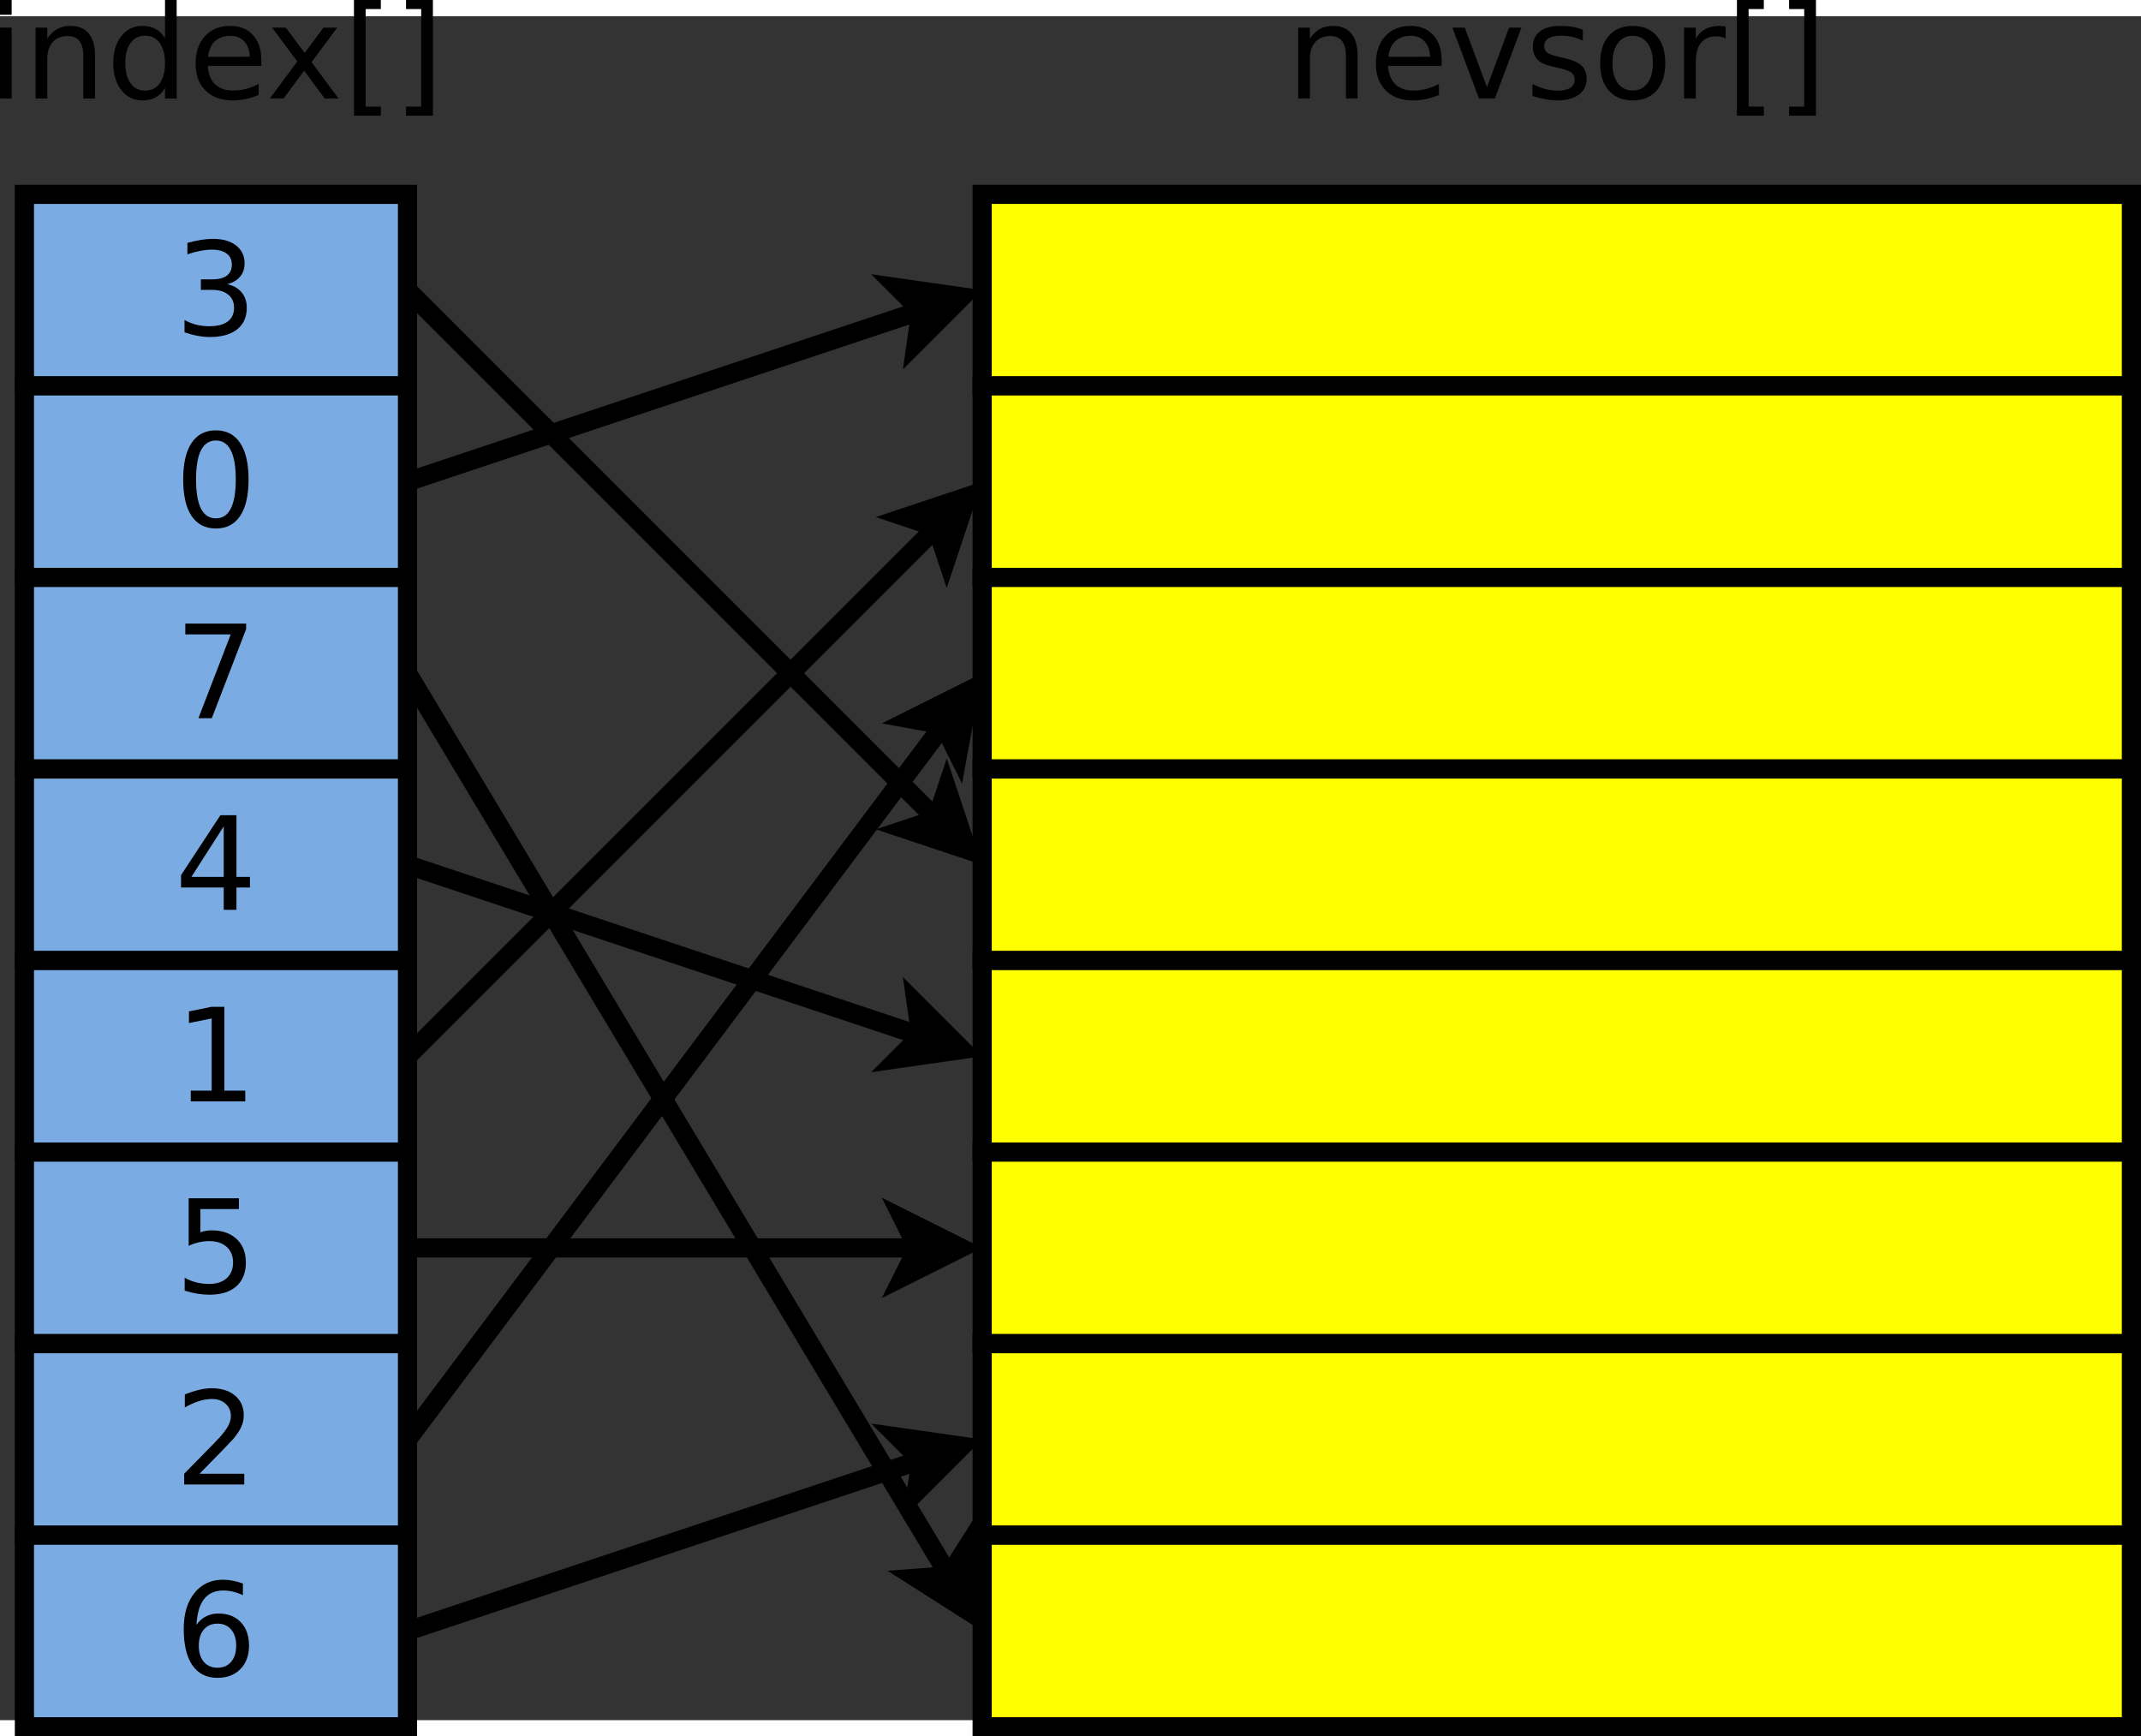
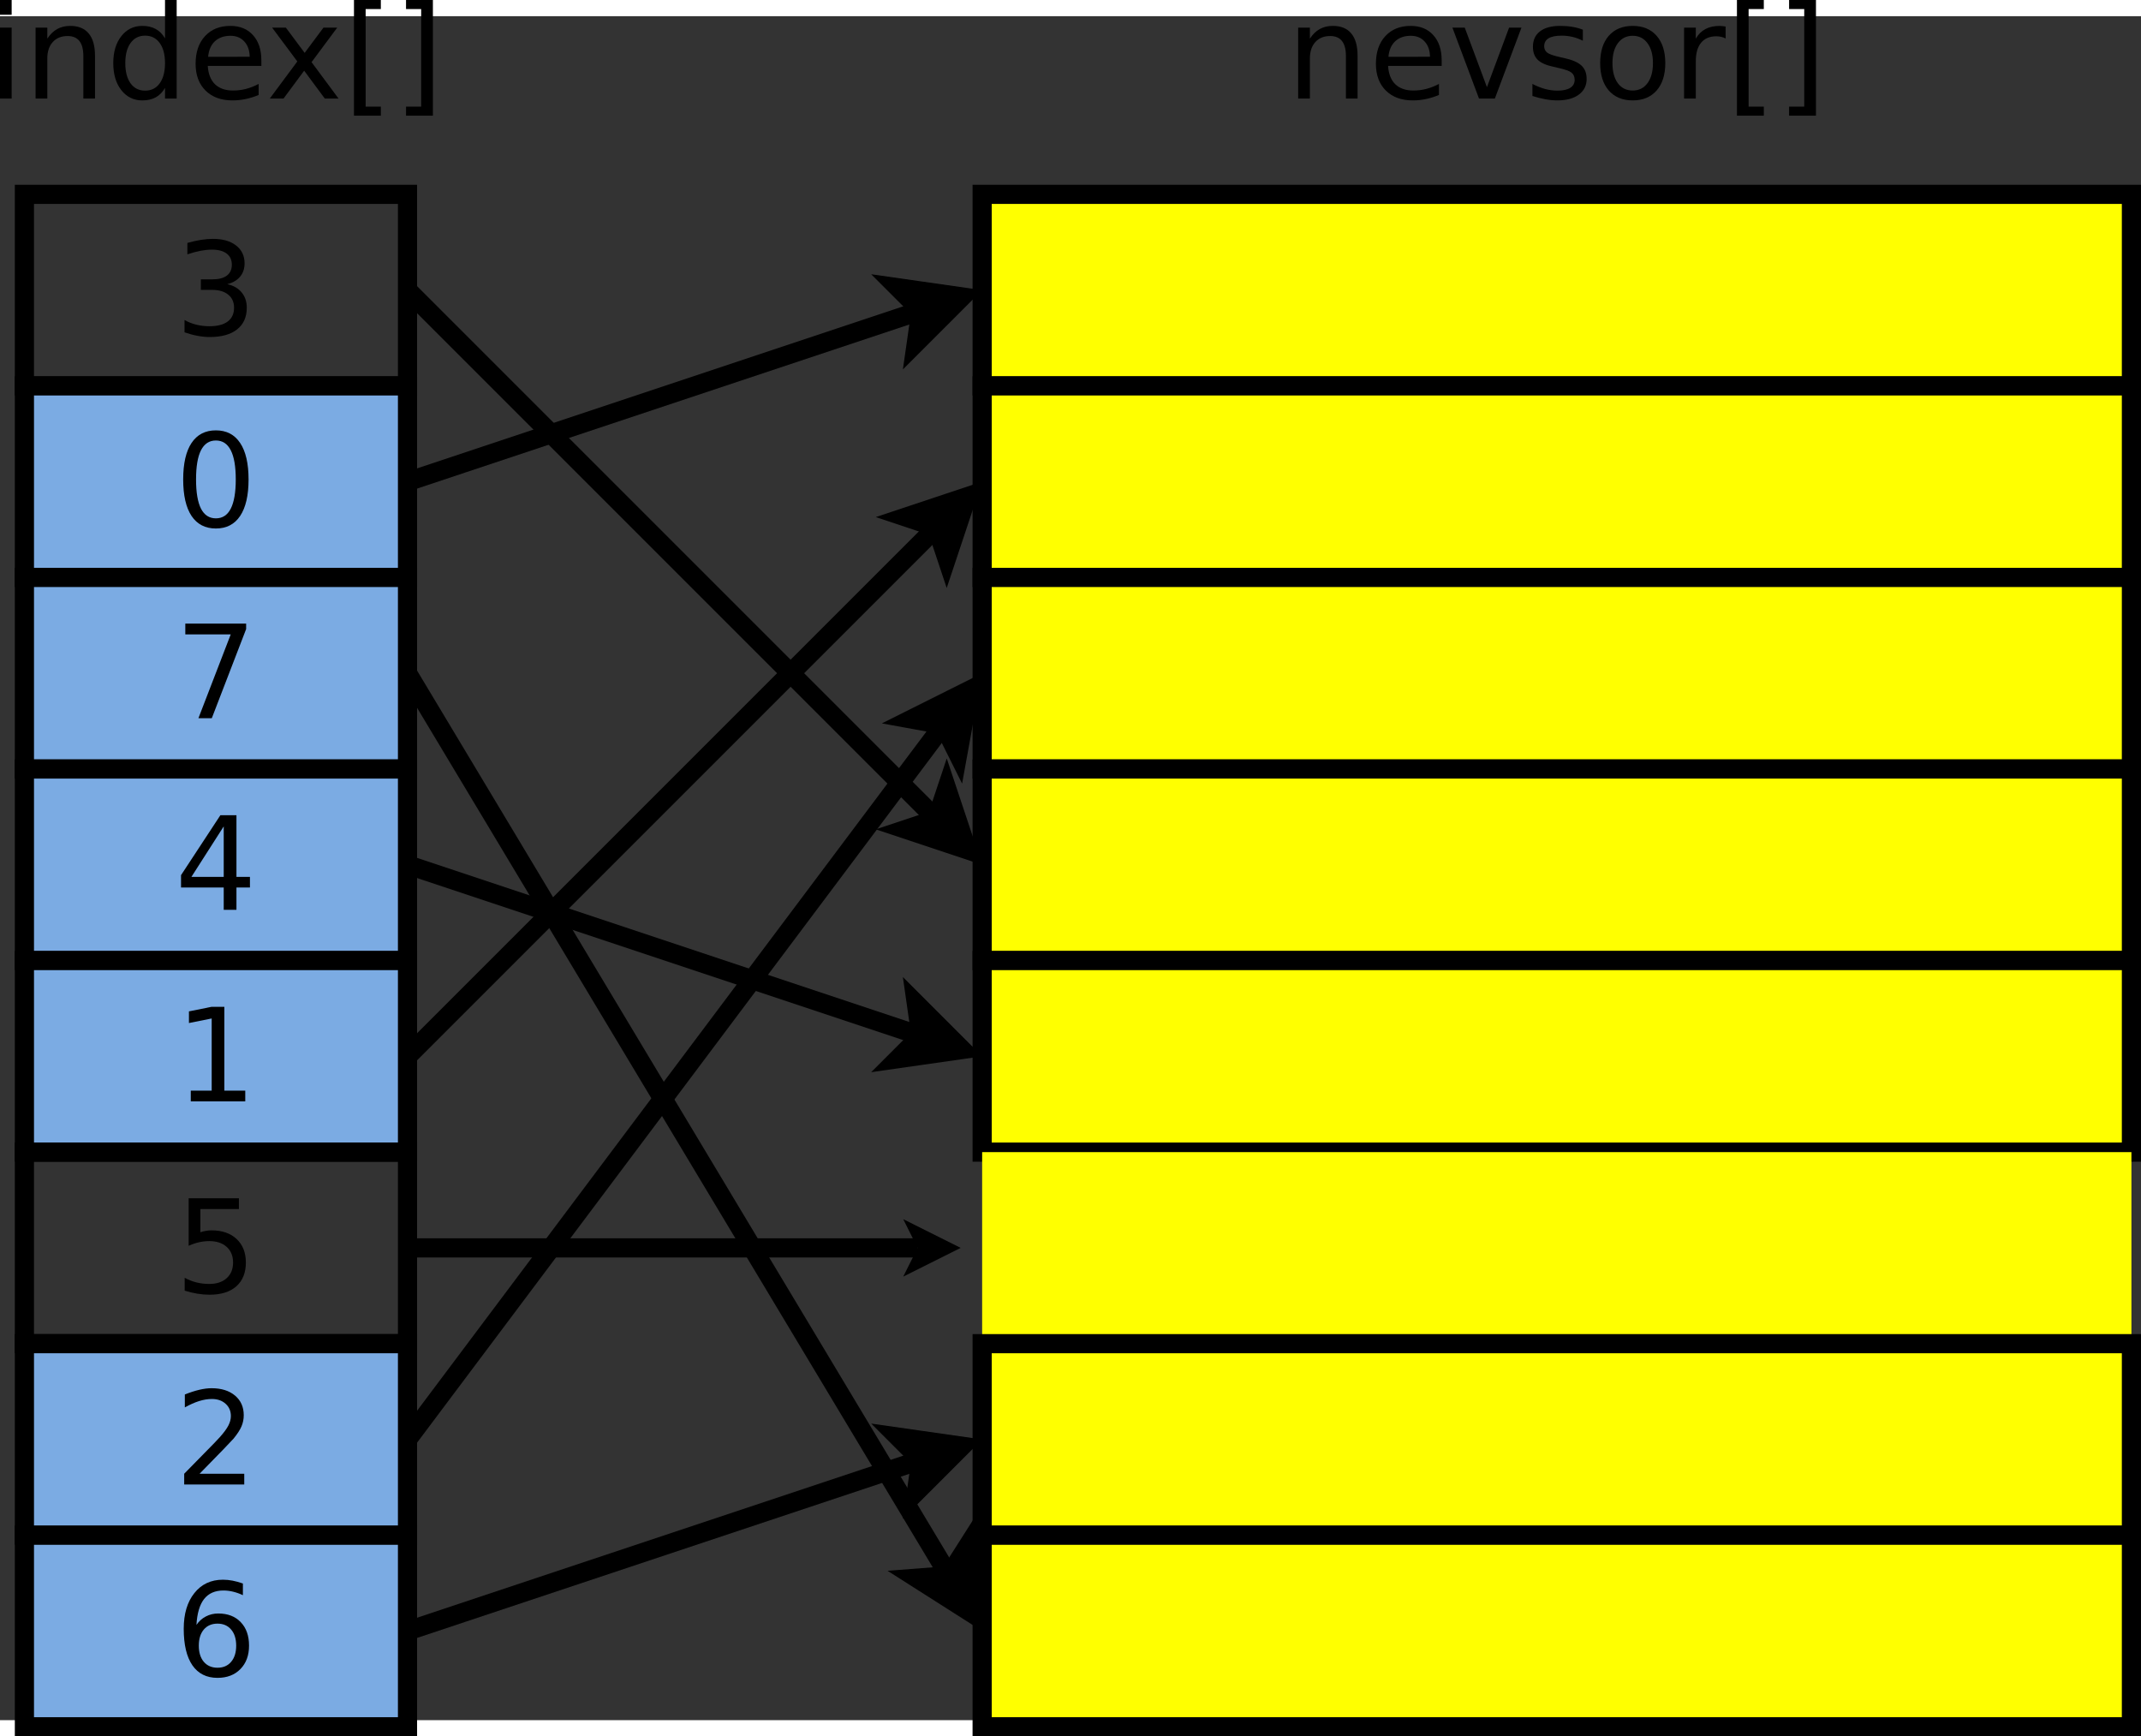
<svg xmlns="http://www.w3.org/2000/svg" id="svg2" height="342.6" width="422.46" version="1.1" viewBox="216 77 223.549 177.908">
  <rect x="216" y="77" width="223.549" height="177.908" fill="#333333" stroke="none" />
  <g id="g4" transform="translate(-1.451 -4.4)">
-     <path id="rect6" fill="#7babe3" d="m220 100h40v20h-40z" />
    <path id="rect8" d="m220 100h40v20h-40z" stroke="#000" stroke-width="2" fill="none" />
  </g>
  <g id="g10" transform="translate(-1.451 -4.4)">
    <path id="rect12" fill="#7babe3" d="m220 120h40v20h-40z" />
    <path id="rect14" d="m220 120h40v20h-40z" stroke="#000" stroke-width="2" fill="none" />
  </g>
  <g id="g16" transform="translate(-1.451 -4.4)">
    <path id="rect18" fill="#7babe3" d="m220 140h40v20h-40z" />
    <path id="rect20" d="m220 140h40v20h-40z" stroke="#000" stroke-width="2" fill="none" />
  </g>
  <g id="g22" transform="translate(-1.451 -4.4)">
    <path id="rect24" fill="#ff0" d="m320 100h120v20h-120z" />
    <path id="rect26" d="m320 100h120v20h-120z" stroke="#000" stroke-width="2" fill="none" />
  </g>
  <g id="g28" transform="translate(-1.451 -4.4)">
    <path id="rect30" fill="#ff0" d="m320 120h120v20h-120z" />
    <path id="rect32" d="m320 120h120v20h-120z" stroke="#000" stroke-width="2" fill="none" />
  </g>
  <g id="g34" transform="translate(-1.451 -4.4)">
    <path id="rect36" fill="#ff0" d="m320 140h120v20h-120z" />
    <path id="rect38" d="m320 140h120v20h-120z" stroke="#000" stroke-width="2" fill="none" />
  </g>
  <g id="g40" transform="translate(-1.451 -4.4)">
    <path id="line42" d="m260 110 55.237 55.237" stroke="#000" stroke-width="2" fill="none" />
    <path id="polygon44" d="m312.06 166.3 3.182-1.061 1.061-3.182 2.121 6.364z" />
    <path id="polygon46" d="m312.06 166.3 3.182-1.061 1.061-3.182 2.121 6.364z" stroke="#000" stroke-width="2" fill="none" />
  </g>
  <g id="g48" transform="translate(-1.451 -4.4)">
    <path id="line50" d="m260 130 53.61-17.87" stroke="#000" stroke-width="2" fill="none" />
    <path id="polygon52" d="m313.14 115.45 0.475-3.321-2.372-2.372 6.641 0.949z" />
    <path id="polygon54" d="m313.14 115.45 0.475-3.321-2.372-2.372 6.641 0.949z" stroke="#000" stroke-width="2" fill="none" />
  </g>
  <g id="g56" transform="translate(-1.451 -4.4)">
    <path id="line58" d="m260 150 56.534 94.224" stroke="#000" stroke-width="2" fill="none" />
    <path id="polygon60" d="m313.19 244.48 3.344-0.257 1.801-2.83 0.515 6.689z" />
    <path id="polygon62" d="m313.19 244.48 3.344-0.257 1.801-2.83 0.515 6.689z" stroke="#000" stroke-width="2" fill="none" />
  </g>
  <g id="g64" transform="translate(-1.451 -4.4)">
    <path id="rect66" fill="#7babe3" d="m220 160h40v20h-40z" />
    <path id="rect68" d="m220 160h40v20h-40z" stroke="#000" stroke-width="2" fill="none" />
  </g>
  <g id="g70" transform="translate(-1.451 -4.4)">
    <path id="rect72" fill="#7babe3" d="m220 180h40v20h-40z" />
    <path id="rect74" d="m220 180h40v20h-40z" stroke="#000" stroke-width="2" fill="none" />
  </g>
  <g id="g76" transform="translate(-1.451 -4.4)">
    <path id="rect78" fill="#ff0" d="m320 160h120v20h-120z" />
    <path id="rect80" d="m320 160h120v20h-120z" stroke="#000" stroke-width="2" fill="none" />
  </g>
  <g id="g82" transform="translate(-1.451 -4.4)">
    <path id="rect84" fill="#ff0" d="m320 180h120v20h-120z" />
    <path id="rect86" d="m320 180h120v20h-120z" stroke="#000" stroke-width="2" fill="none" />
  </g>
  <g id="g88" transform="translate(-1.451 -4.4)">
    <path id="rect90" fill="#ff0" d="m320 200h120v20h-120z" />
-     <path id="rect92" d="m320 200h120v20h-120z" stroke="#000" stroke-width="2" fill="none" />
  </g>
  <g id="g94" transform="translate(-1.451 -4.4)">
    <path id="line96" d="m260 170 53.61 17.87" stroke="#000" stroke-width="2" fill="none" />
    <path id="polygon98" d="m311.24 190.24 2.372-2.372-0.475-3.321 4.744 4.744z" />
    <path id="polygon100" d="m311.24 190.24 2.372-2.372-0.475-3.321 4.744 4.744z" stroke="#000" stroke-width="2" fill="none" />
  </g>
  <g id="g102" transform="translate(-1.451 -4.4)">
    <path id="line104" d="m260 190 55.237-55.237" stroke="#000" stroke-width="2" fill="none" />
    <path id="polygon106" d="m316.3 137.94-1.061-3.182-3.182-1.061 6.364-2.121z" />
    <path id="polygon108" d="m316.3 137.94-1.061-3.182-3.182-1.061 6.364-2.121z" stroke="#000" stroke-width="2" fill="none" />
  </g>
  <g id="g110" transform="translate(-1.451 -4.4)">
-     <path id="rect112" fill="#7babe3" d="m220 200h40v20h-40z" />
    <path id="rect114" d="m220 200h40v20h-40z" stroke="#000" stroke-width="2" fill="none" />
  </g>
  <g id="g116" transform="translate(-1.451 -4.4)">
    <path id="rect118" fill="#7babe3" d="m220 220h40v20h-40z" />
    <path id="rect120" d="m220 220h40v20h-40z" stroke="#000" stroke-width="2" fill="none" />
  </g>
  <g id="g122" transform="translate(-1.451 -4.4)">
    <path id="rect124" fill="#7babe3" d="m220 240h40v20h-40z" />
    <path id="rect126" d="m220 240h40v20h-40z" stroke="#000" stroke-width="2" fill="none" />
  </g>
  <g id="g128" transform="translate(-1.451 -4.4)">
    <path id="rect130" fill="#ff0" d="m320 220h120v20h-120z" />
    <path id="rect132" d="m320 220h120v20h-120z" stroke="#000" stroke-width="2" fill="none" />
  </g>
  <g id="g134" transform="translate(-1.451 -4.4)">
    <path id="rect136" fill="#ff0" d="m320 240h120v20h-120z" />
    <path id="rect138" d="m320 240h120v20h-120z" stroke="#000" stroke-width="2" fill="none" />
  </g>
  <g id="g140" transform="translate(-1.451 -4.4)">
    <path id="line142" d="m260 210h53.264" stroke="#000" stroke-width="2" fill="none" />
    <path id="polygon144" d="m311.76 213 1.5-3-1.5-3 6 3z" />
-     <path id="polygon146" d="m311.76 213 1.5-3-1.5-3 6 3z" stroke="#000" stroke-width="2" fill="none" />
  </g>
  <g id="g148" transform="translate(-1.451 -4.4)">
    <path id="line150" d="m260 230 55.958-74.611" stroke="#000" stroke-width="2" fill="none" />
    <path id="polygon152" d="m317.46 158.39-1.5-3-3.3-0.6 6-3z" />
    <path id="polygon154" d="m317.46 158.39-1.5-3-3.3-0.6 6-3z" stroke="#000" stroke-width="2" fill="none" />
  </g>
  <g id="g156" transform="translate(-1.451 -4.4)">
    <path id="line158" d="m260 250 53.61-17.87" stroke="#000" stroke-width="2" fill="none" />
    <path id="polygon160" d="m313.14 235.45 0.475-3.321-2.372-2.372 6.641 0.949z" />
    <path id="polygon162" d="m313.14 235.45 0.475-3.321-2.372-2.372 6.641 0.949z" stroke="#000" stroke-width="2" fill="none" />
  </g>
  <g id="text164">
    <path id="path3242" style="" d="m216 78.192h1.217v7.408h-1.217v-7.408m0-2.884h1.217v1.541h-1.217v-1.541" />
    <path id="path3244" style="" d="m225.92 81.129v4.471h-1.217v-4.432c0-0.701-0.137-1.226-0.41-1.574-0.273-0.348-0.684-0.523-1.23-0.523-0.657 0-1.175 0.209-1.554 0.628-0.379 0.419-0.569 0.99-0.569 1.713v4.187h-1.224v-7.408h1.224v1.151c0.291-0.445 0.633-0.778 1.025-0.999 0.397-0.22 0.853-0.331 1.369-0.331 0.851 0 1.495 0.265 1.931 0.794 0.437 0.525 0.655 1.299 0.655 2.322" />
    <path id="path3246" style="" d="m233.23 79.316v-4.008h1.217v10.292h-1.217v-1.111c-0.256 0.441-0.58 0.769-0.972 0.986-0.388 0.212-0.855 0.318-1.402 0.318-0.895-0-1.625-0.357-2.189-1.072-0.56-0.714-0.84-1.654-0.84-2.818s0.28-2.103 0.84-2.818c0.564-0.714 1.294-1.072 2.189-1.072 0.547 0 1.014 0.108 1.402 0.324 0.392 0.212 0.717 0.538 0.972 0.979m-4.147 2.586c0 0.895 0.183 1.599 0.549 2.11 0.37 0.507 0.878 0.761 1.521 0.761 0.644 0 1.151-0.254 1.521-0.761 0.37-0.512 0.556-1.215 0.556-2.11-0-0.895-0.185-1.596-0.556-2.103-0.37-0.512-0.878-0.767-1.521-0.767-0.644 0-1.151 0.256-1.521 0.767-0.366 0.507-0.549 1.208-0.549 2.103" />
    <path id="path3248" style="" d="m243.29 81.592v0.595h-5.596c0.053 0.838 0.304 1.477 0.754 1.918 0.454 0.437 1.085 0.655 1.892 0.655 0.467 0 0.919-0.057 1.356-0.172 0.441-0.115 0.878-0.287 1.31-0.516v1.151c-0.437 0.185-0.884 0.326-1.343 0.423-0.459 0.097-0.924 0.146-1.396 0.146-1.182-0-2.119-0.344-2.811-1.032-0.688-0.688-1.032-1.618-1.032-2.791 0-1.213 0.326-2.174 0.979-2.884 0.657-0.714 1.541-1.072 2.652-1.072 0.997 0 1.784 0.322 2.361 0.966 0.582 0.639 0.873 1.51 0.873 2.613m-1.217-0.357c-0.009-0.666-0.196-1.197-0.562-1.594-0.362-0.397-0.842-0.595-1.442-0.595-0.679 0-1.224 0.192-1.634 0.575-0.406 0.384-0.639 0.924-0.701 1.621l4.339-0.007" />
    <path id="path3250" style="" d="m251.21 78.192-2.679 3.605 2.818 3.803h-1.435l-2.156-2.91-2.156 2.91h-1.435l2.877-3.876-2.633-3.532h1.435l1.964 2.639 1.964-2.639h1.435" />
    <path id="path3252" style="" d="m252.96 75.308h2.805v0.946h-1.587v10.186h1.587v0.946h-2.805v-12.078" />
    <path id="path3254" style="" d="m261.2 75.308v12.078h-2.805v-0.946h1.581v-10.186h-1.581v-0.946h2.805" />
  </g>
  <g id="text168">
    <path id="path3257" style="" d="m357.75 81.129v4.471h-1.217v-4.432c-0-0.701-0.137-1.226-0.41-1.574-0.273-0.348-0.684-0.523-1.23-0.523-0.657 0-1.175 0.209-1.554 0.628-0.379 0.419-0.569 0.99-0.569 1.713v4.187h-1.224v-7.408h1.224v1.151c0.291-0.445 0.633-0.778 1.025-0.999 0.397-0.22 0.853-0.331 1.369-0.331 0.851 0 1.495 0.265 1.931 0.794 0.437 0.525 0.655 1.299 0.655 2.322" />
    <path id="path3259" style="" d="m366.53 81.592v0.595h-5.596c0.053 0.838 0.304 1.477 0.754 1.918 0.454 0.437 1.085 0.655 1.892 0.655 0.467 0 0.919-0.057 1.356-0.172 0.441-0.115 0.878-0.287 1.31-0.516v1.151c-0.437 0.185-0.884 0.326-1.343 0.423-0.459 0.097-0.924 0.146-1.396 0.146-1.182-0-2.119-0.344-2.811-1.032-0.688-0.688-1.032-1.618-1.032-2.791 0-1.213 0.326-2.174 0.979-2.884 0.657-0.714 1.541-1.072 2.652-1.072 0.997 0 1.784 0.322 2.361 0.966 0.582 0.639 0.873 1.51 0.873 2.613m-1.217-0.357c-0.009-0.666-0.196-1.197-0.562-1.594-0.362-0.397-0.842-0.595-1.442-0.595-0.679 0-1.224 0.192-1.634 0.575-0.406 0.384-0.639 0.924-0.701 1.621l4.339-0.007" />
    <path id="path3261" style="" d="m367.65 78.192h1.29l2.315 6.218 2.315-6.218h1.29l-2.778 7.408h-1.654l-2.778-7.408" />
    <path id="path3263" style="" d="m381.27 78.41v1.151c-0.344-0.176-0.701-0.309-1.072-0.397-0.37-0.088-0.754-0.132-1.151-0.132-0.604 0-1.058 0.093-1.363 0.278-0.3 0.185-0.45 0.463-0.45 0.833 0 0.282 0.108 0.505 0.324 0.668 0.216 0.159 0.65 0.311 1.303 0.456l0.417 0.093c0.864 0.185 1.477 0.448 1.839 0.787 0.366 0.335 0.549 0.805 0.549 1.409-0 0.688-0.273 1.232-0.82 1.634-0.542 0.401-1.29 0.602-2.242 0.602-0.397-0-0.811-0.04-1.244-0.119-0.428-0.075-0.88-0.19-1.356-0.344v-1.257c0.45 0.234 0.893 0.41 1.329 0.529 0.437 0.115 0.869 0.172 1.296 0.172 0.573 0 1.014-0.097 1.323-0.291 0.309-0.198 0.463-0.476 0.463-0.833-0-0.331-0.112-0.584-0.337-0.761-0.221-0.176-0.708-0.346-1.462-0.509l-0.423-0.099c-0.754-0.159-1.299-0.401-1.634-0.728-0.335-0.331-0.503-0.783-0.503-1.356 0-0.697 0.247-1.235 0.741-1.614 0.494-0.379 1.195-0.569 2.103-0.569 0.45 0 0.873 0.033 1.27 0.099 0.397 0.066 0.763 0.165 1.098 0.298" />
    <path id="path3265" style="" d="m386.48 79.045c-0.653 0-1.169 0.256-1.548 0.767-0.379 0.507-0.569 1.204-0.569 2.09-0 0.886 0.187 1.585 0.562 2.097 0.379 0.507 0.897 0.761 1.554 0.761 0.648 0 1.162-0.256 1.541-0.767 0.379-0.512 0.569-1.208 0.569-2.09 0-0.878-0.19-1.572-0.569-2.084-0.379-0.516-0.893-0.774-1.541-0.774m0-1.032c1.058 0 1.89 0.344 2.494 1.032 0.604 0.688 0.906 1.64 0.906 2.857-0 1.213-0.302 2.165-0.906 2.857-0.604 0.688-1.435 1.032-2.494 1.032-1.063-0-1.896-0.344-2.5-1.032-0.6-0.692-0.9-1.645-0.9-2.857 0-1.217 0.3-2.17 0.9-2.857 0.604-0.688 1.438-1.032 2.5-1.032" />
    <path id="path3267" style="" d="m396.18 79.33c-0.137-0.079-0.287-0.137-0.45-0.172-0.159-0.04-0.335-0.06-0.529-0.06-0.688 0-1.217 0.225-1.587 0.675-0.366 0.445-0.549 1.087-0.549 1.925v3.903h-1.224v-7.408h1.224v1.151c0.256-0.45 0.589-0.783 0.999-0.999 0.41-0.22 0.908-0.331 1.495-0.331 0.084 0 0.176 0.007 0.278 0.02 0.101 0.009 0.214 0.024 0.337 0.046l0.007 1.25" />
    <path id="path3269" style="" d="m397.36 75.308h2.805v0.946h-1.587v10.186h1.587v0.946h-2.805v-12.078" />
    <path id="path3271" style="" d="m405.61 75.308v12.078h-2.805v-0.946h1.581v-10.186h-1.581v-0.946h2.805" />
  </g>
  <g id="text172">
    <path id="path3274" style="" d="m239.73 104.98c0.639 0.137 1.138 0.421 1.495 0.853 0.362 0.432 0.542 0.966 0.542 1.601 0 0.975-0.335 1.729-1.005 2.262-0.67 0.534-1.623 0.8-2.857 0.8-0.415 0-0.842-0.042-1.283-0.126-0.437-0.079-0.889-0.201-1.356-0.364v-1.29c0.37 0.216 0.776 0.379 1.217 0.489 0.441 0.11 0.902 0.165 1.382 0.165 0.838 0 1.475-0.165 1.912-0.496 0.441-0.331 0.661-0.811 0.661-1.442-0-0.582-0.205-1.036-0.615-1.363-0.406-0.331-0.972-0.496-1.7-0.496h-1.151v-1.098h1.204c0.657 0 1.16-0.13 1.508-0.39 0.348-0.265 0.523-0.644 0.523-1.138-0-0.507-0.181-0.895-0.542-1.164-0.357-0.273-0.871-0.41-1.541-0.41-0.366 0-0.758 0.04-1.177 0.119-0.419 0.079-0.88 0.203-1.382 0.37v-1.191c0.507-0.141 0.981-0.247 1.422-0.318 0.445-0.07 0.864-0.106 1.257-0.106 1.014 0 1.817 0.232 2.408 0.695 0.591 0.459 0.886 1.08 0.886 1.865 0 0.547-0.157 1.01-0.47 1.389-0.313 0.375-0.758 0.635-1.336 0.781" />
  </g>
  <g id="text176">
    <path id="path3277" style="" d="m238.54 121.3c-0.688 0-1.206 0.34-1.554 1.019-0.344 0.675-0.516 1.691-0.516 3.049 0 1.354 0.172 2.37 0.516 3.049 0.348 0.675 0.867 1.012 1.554 1.012 0.692 0 1.21-0.337 1.554-1.012 0.348-0.679 0.523-1.696 0.523-3.049 0-1.358-0.174-2.375-0.523-3.049-0.344-0.679-0.862-1.019-1.554-1.019m0-1.058c1.107 0 1.951 0.439 2.533 1.316 0.586 0.873 0.88 2.143 0.88 3.81-0 1.663-0.293 2.933-0.88 3.81-0.582 0.873-1.427 1.31-2.533 1.31s-1.954-0.437-2.54-1.31c-0.582-0.878-0.873-2.147-0.873-3.81 0-1.667 0.291-2.937 0.873-3.81 0.587-0.878 1.433-1.316 2.54-1.316" />
  </g>
  <g id="text180">
    <path id="path3280" style="" d="m235.35 140.42h6.35v0.569l-3.585 9.307h-1.396l3.373-8.751h-4.743v-1.125" />
  </g>
  <g id="text184">
    <path id="path3283" style="" d="m239.36 161.59-3.373 5.272h3.373v-5.272m-0.351-1.164h1.68v6.436h1.409v1.111h-1.409v2.328h-1.329v-2.328h-4.458v-1.29l4.108-6.257" />
  </g>
  <g id="text188">
    <path id="path3286" style="" d="m235.92 189.18h2.183v-7.534l-2.375 0.476v-1.217l2.361-0.476h1.336v8.751h2.183v1.125h-5.689v-1.125" />
  </g>
  <g id="text192">
    <path id="path3289" style="" d="m235.7 200.42h5.245v1.125h-4.022v2.421c0.194-0.066 0.388-0.115 0.582-0.146 0.194-0.035 0.388-0.053 0.582-0.053 1.102 0 1.976 0.302 2.619 0.906 0.644 0.604 0.966 1.422 0.966 2.454 0 1.063-0.331 1.89-0.992 2.481-0.661 0.586-1.594 0.88-2.798 0.88-0.415 0-0.838-0.035-1.27-0.106-0.428-0.071-0.871-0.176-1.329-0.318v-1.343c0.397 0.216 0.807 0.377 1.23 0.483 0.423 0.106 0.871 0.159 1.343 0.159 0.763 0 1.367-0.201 1.812-0.602 0.445-0.401 0.668-0.946 0.668-1.634-0-0.688-0.223-1.232-0.668-1.634-0.445-0.401-1.05-0.602-1.812-0.602-0.357 0-0.714 0.04-1.072 0.119-0.353 0.079-0.714 0.203-1.085 0.37v-4.961" />
  </g>
  <g id="text196">
    <path id="path3292" style="" d="m236.84 229.18h4.663v1.125h-6.271v-1.125c0.507-0.525 1.197-1.228 2.07-2.11 0.878-0.886 1.429-1.457 1.654-1.713 0.428-0.481 0.725-0.886 0.893-1.217 0.172-0.335 0.258-0.664 0.258-0.986 0-0.525-0.185-0.953-0.556-1.283-0.366-0.331-0.844-0.496-1.435-0.496-0.419 0-0.862 0.073-1.329 0.218-0.463 0.146-0.959 0.366-1.488 0.661v-1.349c0.538-0.216 1.041-0.379 1.508-0.489 0.467-0.11 0.895-0.165 1.283-0.165 1.023 0 1.839 0.256 2.447 0.767 0.609 0.512 0.913 1.195 0.913 2.05-0 0.406-0.077 0.792-0.232 1.158-0.15 0.362-0.426 0.789-0.827 1.283-0.11 0.128-0.461 0.498-1.052 1.111-0.591 0.609-1.424 1.462-2.5 2.56" />
  </g>
  <g id="text200">
    <path id="path3295" style="" d="m238.71 244.83c-0.6 0-1.076 0.205-1.429 0.615-0.348 0.41-0.523 0.972-0.523 1.687-0 0.71 0.174 1.272 0.523 1.687 0.353 0.41 0.829 0.615 1.429 0.615 0.6 0 1.074-0.205 1.422-0.615 0.353-0.415 0.529-0.977 0.529-1.687-0-0.714-0.176-1.277-0.529-1.687-0.348-0.41-0.822-0.615-1.422-0.615m2.652-4.187v1.217c-0.335-0.159-0.675-0.28-1.019-0.364-0.34-0.084-0.677-0.126-1.012-0.126-0.882 0-1.557 0.298-2.024 0.893-0.463 0.595-0.728 1.495-0.794 2.699 0.26-0.384 0.586-0.677 0.979-0.88 0.392-0.207 0.825-0.311 1.296-0.311 0.992 0 1.775 0.302 2.348 0.906 0.578 0.6 0.867 1.418 0.867 2.454 0 1.014-0.3 1.828-0.9 2.441-0.6 0.613-1.398 0.919-2.394 0.919-1.142 0-2.015-0.437-2.619-1.31-0.604-0.878-0.906-2.147-0.906-3.81 0-1.561 0.37-2.805 1.111-3.731 0.741-0.93 1.735-1.396 2.983-1.396 0.335 0 0.672 0.033 1.012 0.099 0.344 0.066 0.701 0.165 1.072 0.298" />
  </g>
</svg>